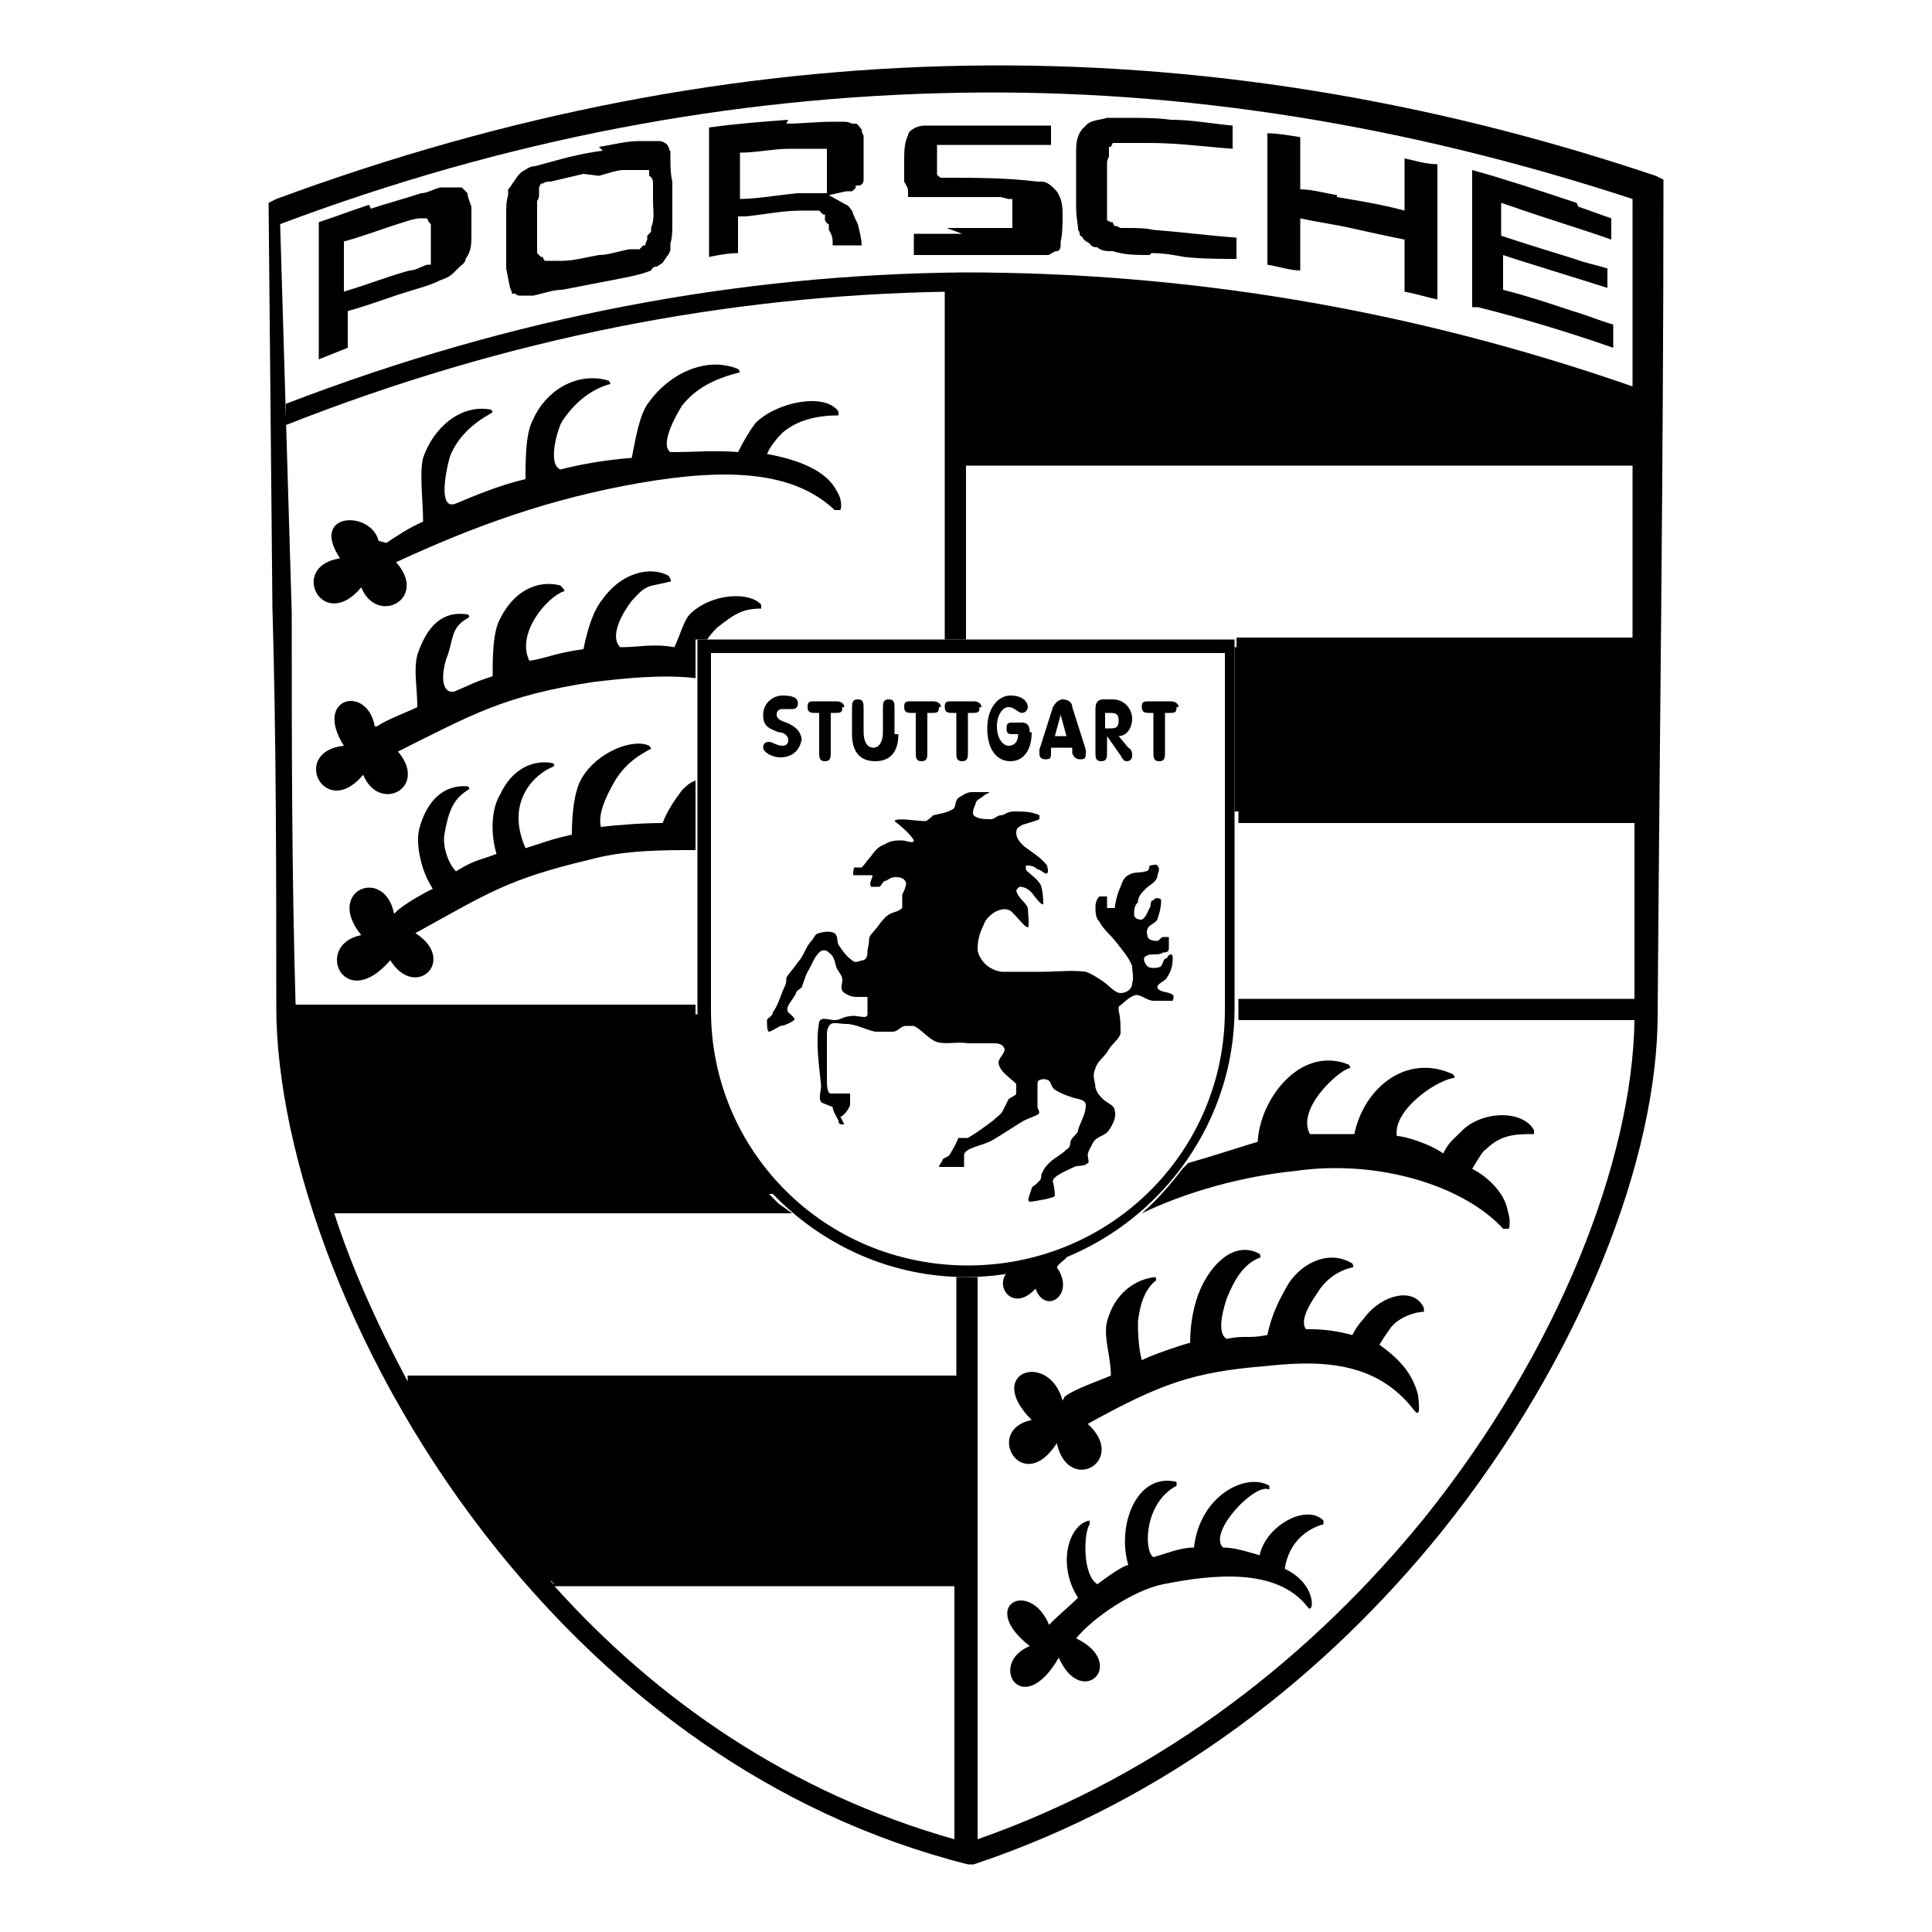
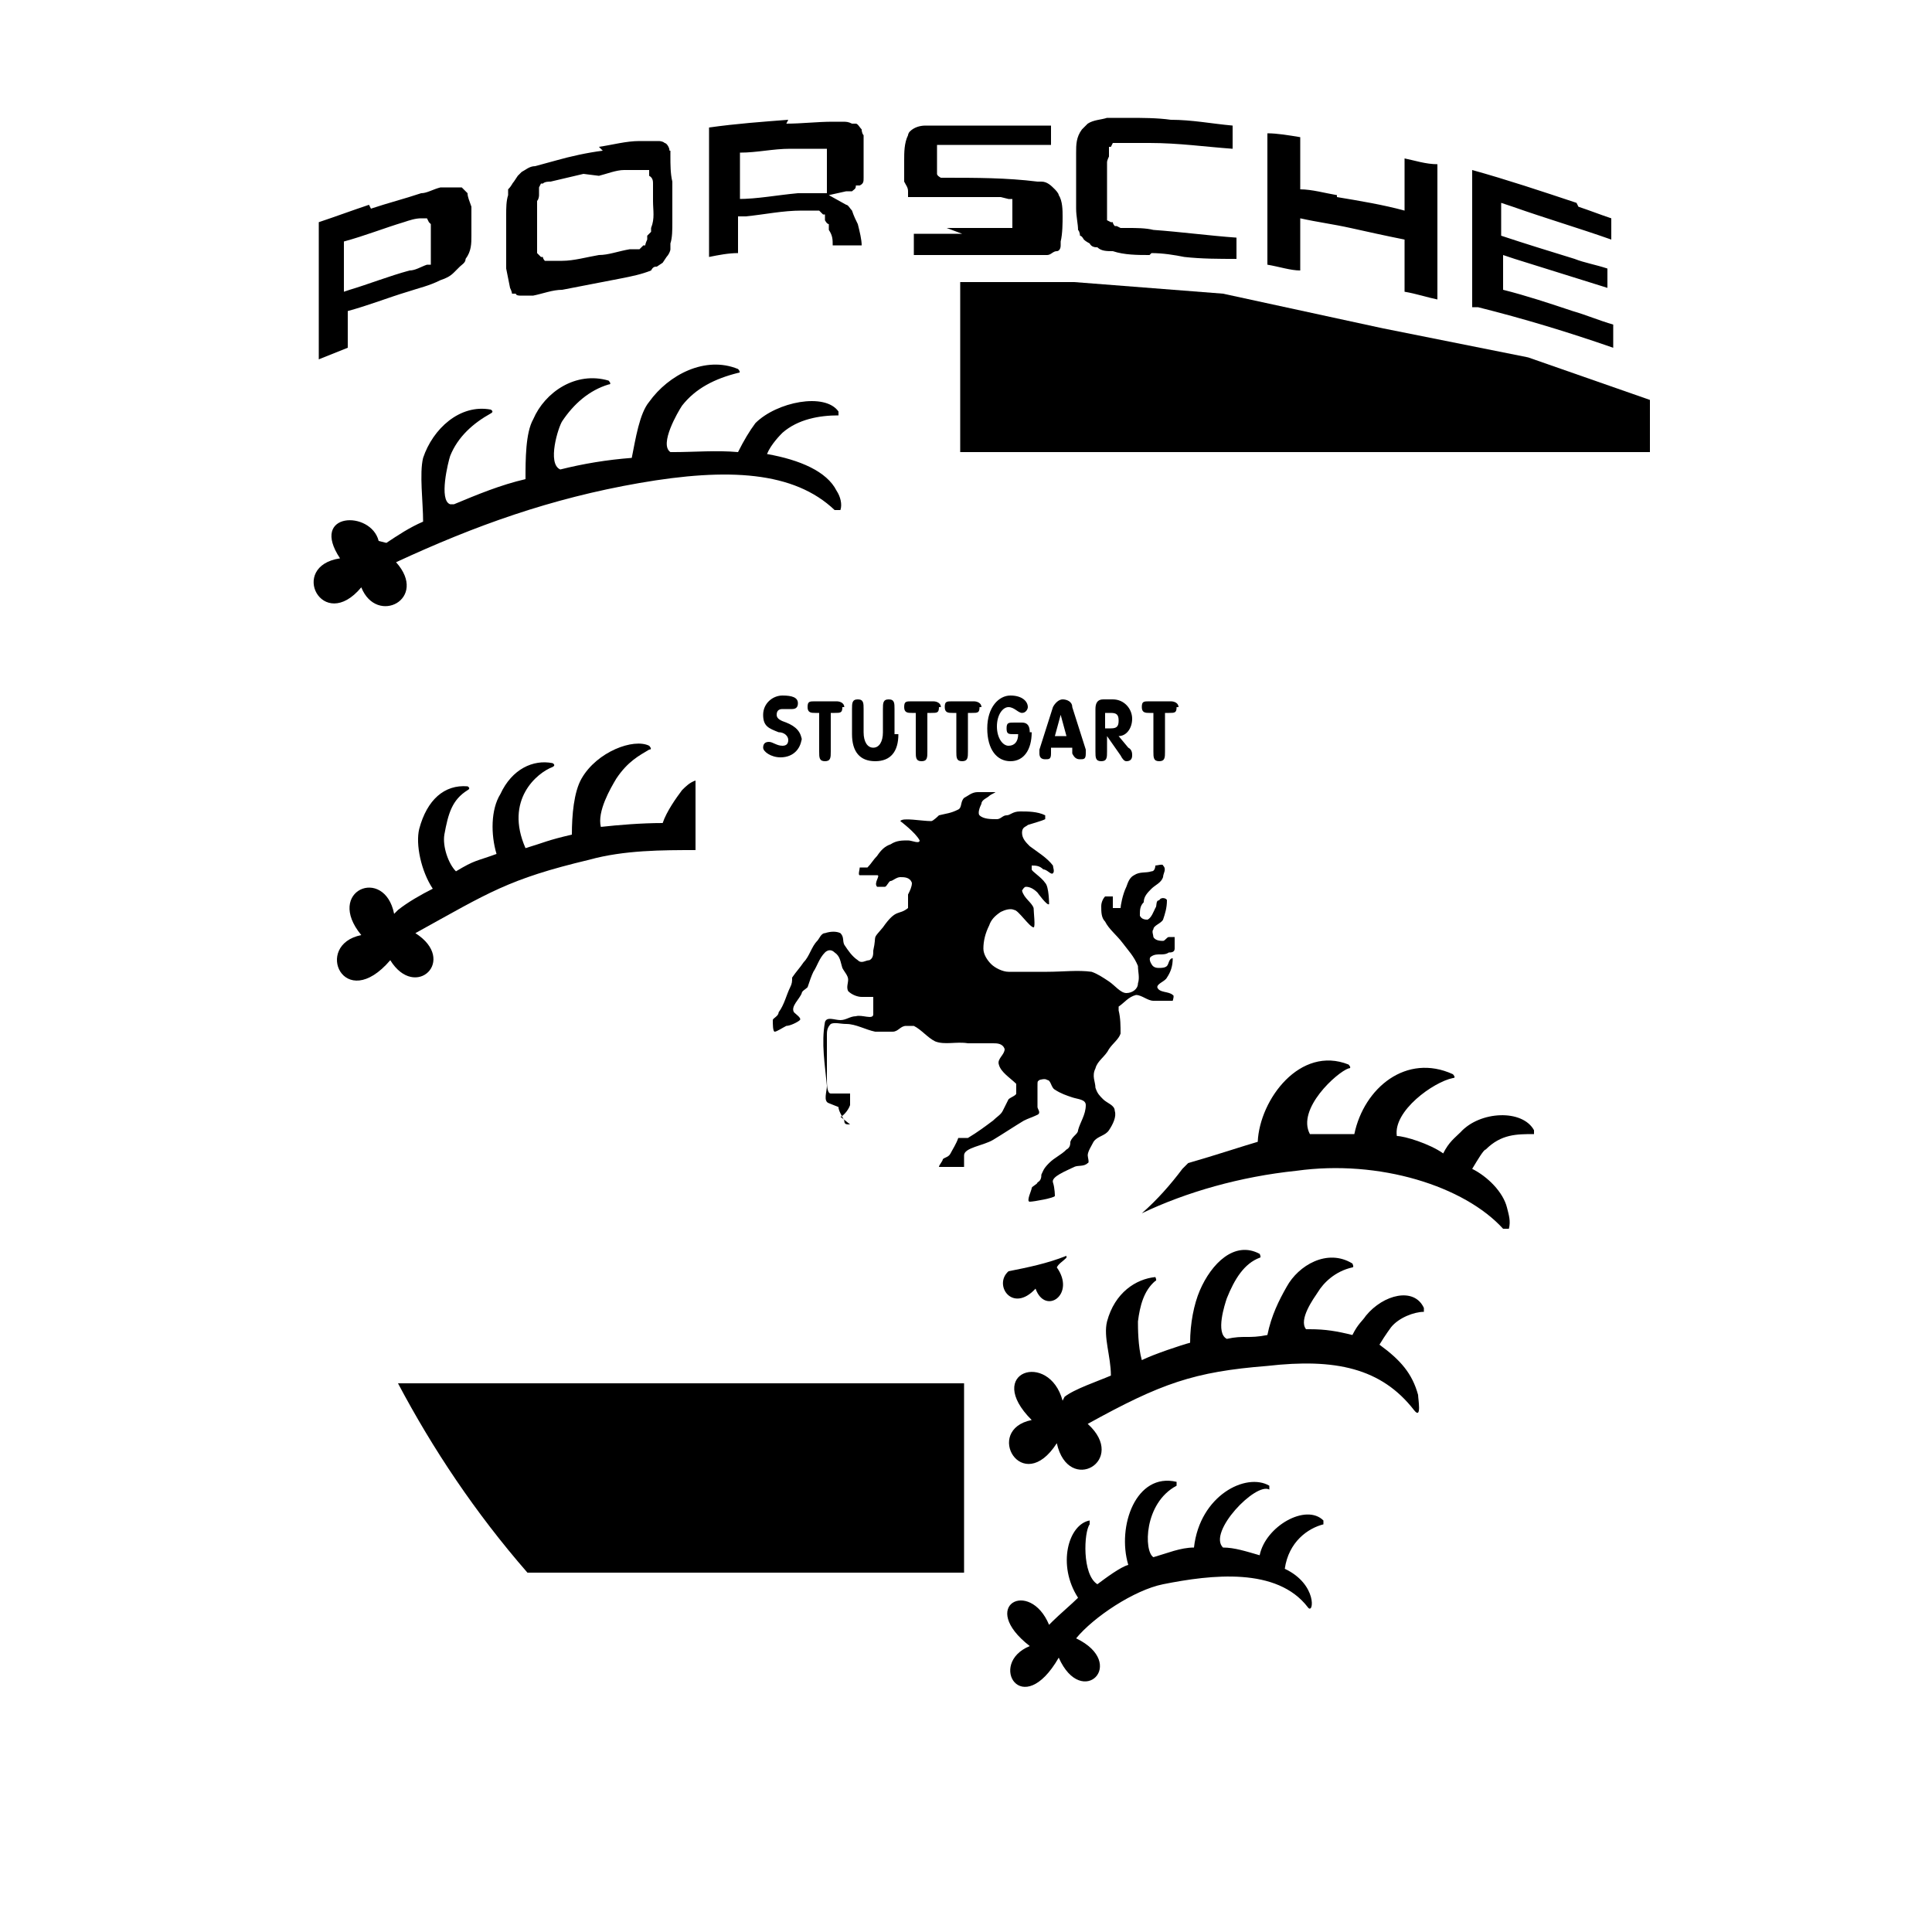
<svg xmlns="http://www.w3.org/2000/svg" viewBox="0 0 100 100" version="1.1">
  <g>
    <g id="Layer_1">
      <g>
        <path d="M55.1,72.3c.5-.4,1.7-.8,2.4-1.1,0-1-.4-2-.2-2.8.4-1.5,1.5-2.2,2.5-2.3,0,0,.1.2,0,.2-.6.5-.8,1.3-.9,2.1,0,.3,0,1.3.2,2,.6-.3,2.1-.8,2.5-.9,0-1,.2-2,.5-2.7.6-1.4,1.8-2.6,3.1-1.9,0,0,.1.2,0,.2-.8.3-1.3,1.1-1.7,2.1-.1.3-.6,1.8,0,2.1,0,0,0,0,0,0,.9-.2,1.1,0,2.1-.2.2-1,.6-1.8,1-2.5.6-1.1,2.1-2,3.4-1.2,0,0,.1.2,0,.2-.9.2-1.5.8-1.8,1.3-.2.3-1,1.4-.6,1.9h.2c.8,0,1.4.1,2.2.3.3-.6.5-.7.7-1,.9-1.1,2.5-1.5,3-.4,0,0,0,.2,0,.2-.5,0-1.3.3-1.7.8,0,0-.3.4-.6.9,1.1.8,1.7,1.5,2,2.6,0,.2.2,1.3-.2.8-1.7-2.2-4.1-2.7-7.6-2.3-3.8.3-5.5.9-9.3,3,2.1,1.9-1,3.7-1.6,1-1.8,2.8-3.8-.7-1.3-1.2-2.5-2.5.9-3.6,1.6-1h0Z" />
        <path d="M61.5,60.2c1.4-.4,2.9-.9,3.6-1.1.1-2.2,2.2-5,4.7-4,0,0,.2.2,0,.2-.6.2-2.7,2.1-2,3.4.5,0,1.9,0,2.3,0,.5-2.4,2.7-4.2,5.1-3.1,0,0,.2.2,0,.2-1,.2-3.1,1.7-2.9,3,.4,0,1.7.4,2.4.9.3-.6.6-.8.9-1.1,1-1.1,3.2-1.2,3.8-.1,0,0,0,.2,0,.2-.9,0-1.7,0-2.5.8-.1,0-.4.5-.7,1,.8.4,1.6,1.2,1.8,2,.1.4.2.7.1,1.1,0,0-.2,0-.3,0-2-2.2-6.4-3.6-10.7-3-2.9.3-5.7,1.1-8,2.2.8-.7,1.5-1.5,2.1-2.3h0ZM55.2,65.1c-.2.2-.4.3-.5.5,1,1.4-.6,2.5-1.1,1.1-1.2,1.3-2.2-.2-1.4-.9,1-.2,2-.4,3-.8h0Z" />
        <path d="M54.5,83.9c.3-.3,1-.9,1.3-1.2-1.1-1.7-.5-3.8.6-4,0,0,0,.1,0,.2-.3.4-.4,2.6.4,3.1.4-.3,1.2-.9,1.6-1-.6-2,.4-4.8,2.5-4.3,0,0,0,.2,0,.2-1.7.9-1.7,3.4-1.2,3.7.7-.2,1.4-.5,2.1-.5.3-2.7,2.7-3.9,3.9-3.2,0,0,0,.2,0,.2-.7-.4-3.2,2.2-2.4,3,.6,0,1.2.2,1.9.4.3-1.5,2.4-2.7,3.3-1.8,0,0,0,.2,0,.2-.8.2-1.8.9-2,2.3,1.7.8,1.5,2.4,1.2,2-1.6-2.1-5-1.7-7.5-1.2-1.5.3-3.6,1.7-4.5,2.8,2.7,1.3.3,3.7-.9,1-1.9,3.3-3.7.3-1.5-.6-2.7-2.1,0-3.5,1-1.1h0Z" />
        <path d="M27.3,81.4c-2.7-3.1-4.9-6.4-6.7-9.8h29.3v9.8h-22.5Z" />
-         <polygon points="63.9 33.5 85.4 33.5 85.4 42 63.9 42 63.9 33.5" />
        <polygon points="85.4 20.7 79.1 18.5 71.6 17 63.3 15.2 55.6 14.6 49.7 14.6 49.7 23.4 85.4 23.4 85.4 20.7" />
        <path d="M19.2,10.8c.9-.3,1.7-.5,2.6-.8.3,0,.6-.2,1-.3.3,0,.7,0,1,0h.1c.1.1.2.2.3.3,0,.2.1.4.2.7,0,.5,0,1,0,1.5,0,.4,0,.8-.3,1.2,0,.2-.2.3-.3.4,0,0-.2.2-.3.3-.2.2-.4.3-.7.4-.6.3-1.1.4-1.7.6-1,.3-2,.7-3.1,1v1.9c-.5.2-1,.4-1.5.6v-7.1c.9-.3,1.7-.6,2.6-.9h0ZM18.1,15c1-.3,2-.7,3.1-1,.3,0,.6-.2.9-.3h.2c0-.1,0-.2,0-.2h0c0,0,0-.2,0-.2h0c0,0,0-.3,0-.3,0-.1,0-.2,0-.3,0-.3,0-.6,0-.9v-.2c0,0-.1-.1-.1-.1h0c0,0-.1-.2-.1-.2h-.1s-.1,0-.1,0h-.1c-.3,0-.6.1-.9.2-1,.3-2,.7-3.1,1v2.6h0ZM31,7.6c.7-.1,1.4-.3,2.1-.3.2,0,.4,0,.7,0s.2,0,.3,0c0,0,.2,0,.3.1,0,0,.1,0,.2.2s0,.2.1.2c0,.1,0,.2,0,.3,0,.4,0,.9.1,1.3,0,.5,0,1,0,1.5,0,.2,0,.4,0,.6,0,.4,0,.8-.1,1.1,0,0,0,.2,0,.3,0,.1-.1.3-.2.4l-.2.3-.3.2c-.1,0-.2,0-.3.2-.5.2-1,.3-1.5.4-1,.2-2.1.4-3.1.6-.5,0-1,.2-1.5.3-.1,0-.3,0-.4,0h-.3c0,0-.2,0-.2-.1h-.2c0-.1-.1-.3-.1-.3l-.2-1v-2.8c0-.3,0-.7.1-1v-.3c.2-.2.2-.3.3-.4l.2-.3.2-.2c.2-.1.4-.3.7-.3l1.1-.3c.7-.2,1.6-.4,2.4-.5h0ZM30.2,9l-1.7.4c-.1,0-.3,0-.4.1h-.1c0,0-.1.2-.1.2h0c0,0,0,.2,0,.2h0c0,0,0,.2,0,.2,0,0,0,.2-.1.3,0,.4,0,.8,0,1.2s0,.9,0,1.3v.2c0,0,.2.2.2.2h.1c0,.1.1.2.1.2h.2c0,0,.2,0,.2,0h.2c.1,0,.2,0,.3,0,.6,0,1.3-.2,1.9-.3.5,0,1-.2,1.6-.3,0,0,.2,0,.3,0h.2c0,0,.2-.2.2-.2h.1c0-.1.1-.3.1-.3v-.2c0,0,.2-.2.2-.2v-.2c.2-.5.1-.9.1-1.4s0-.5,0-.7v-.2c0-.1,0-.3-.2-.4h0c0-.1,0-.2,0-.2h0c0,0,0-.1,0-.1h-.1c0,0-.1,0-.1,0h-.3c-.3,0-.5,0-.8,0-.4,0-.9.2-1.3.3h0ZM40.7,6.4c.8,0,1.6-.1,2.4-.1h.5c.2,0,.3,0,.5.1,0,0,.1,0,.2,0,.1,0,.2.2.3.3,0,0,0,.2.1.3,0,.3,0,.5,0,.8s0,.7,0,1c0,.1,0,.3,0,.4h0c0,.2,0,.3-.2.4h-.2c0,.2-.1.2-.2.3,0,0-.2,0-.3,0l-.9.2.9.5c.1,0,.2.2.3.3h0c.1.3.2.5.3.7.1.4.2.8.2,1.1-.5,0-1,0-1.5,0,0-.3,0-.5-.2-.8v-.3c-.1,0-.2-.2-.2-.2h0c0-.1,0-.3,0-.3h-.1c0,0-.2-.2-.2-.2,0,0-.2,0-.3,0-.2,0-.4,0-.6,0-1,0-1.9.2-2.9.3h-.4v1.9c-.5,0-1,.1-1.5.2v-6.7c1.4-.2,2.8-.3,4.1-.4h0ZM38.2,10.3c1,0,2-.2,3.1-.3.3,0,.7,0,1,0,0,0,.2,0,.3,0h.1s.1,0,.1,0h0c0,0,0-.2,0-.2h0c0,0,0-.2,0-.2,0,0,0-.2,0-.3,0-.3,0-.6,0-.9s0-.2,0-.3h0c0,0,0-.2,0-.2h0c0,0,0-.2,0-.2h0c0,0-.1,0-.1,0,0,0-.2,0-.3,0-.5,0-1,0-1.5,0-.9,0-1.7.2-2.6.2v2.4h0ZM49,11.8h1.7c.4,0,.8,0,1.2,0,0,0,.2,0,.3,0,0,0,.2,0,.2,0h0c0,0,0-.2,0-.2h0c0,0,0-.2,0-.2v-.2s0-.3,0-.3v-.3c0,0,0,0,0,0h0c0,0,0-.2,0-.2h0c0,0,0-.1,0-.1h-.2c0,0-.4-.1-.4-.1h-3.7c-.3,0-.6,0-.9,0,0,0-.2,0-.2,0h0c0,0,0-.1,0-.1h0c0,0,0-.2,0-.2h0c0-.2-.1-.3-.2-.5,0-.3,0-.7,0-1.1s0-.9.2-1.3c0,0,0-.1.1-.2.2-.2.5-.3.8-.3.3,0,.6,0,.9,0h2.1c1.1,0,2.3,0,3.5,0v1c-1.5,0-3.1,0-4.6,0s-.7,0-1,0c0,0-.2,0-.2,0h-.1c0,0,0,.2,0,.2h0c0,.1,0,.3,0,.3v.2c0,.2,0,.3,0,.5h0c0,.1,0,.3,0,.3h0c0,.1.2.2.2.2h.2c1.6,0,3.2,0,4.8.2h.2c.3,0,.5.2.7.4,0,0,.2.2.2.3.2.3.2.8.2,1.1s0,.9-.1,1.3c0,0,0,.1,0,.2h0c0,.2-.1.3-.2.3-.2,0-.3.2-.5.2-.3,0-.5,0-.8,0-.8,0-1.6,0-2.4,0-1.2,0-2.5,0-3.7,0v-1.1c.8,0,1.7,0,2.5,0h0ZM59.5,13.2c-.6,0-1.3,0-1.9-.2-.3,0-.6,0-.8-.2-.1,0-.3,0-.4-.2,0,0-.2-.1-.3-.2,0,0-.1-.2-.2-.2,0,0,0-.2-.1-.3,0-.3-.1-.7-.1-1.1,0-.9,0-1.8,0-2.7v-.2c0-.4,0-.8.3-1.2,0,0,.2-.2.3-.3.3-.2.7-.2,1-.3.4,0,.7,0,1.1,0,.7,0,1.5,0,2.2.1,1.1,0,2.1.2,3.2.3v1.2c-1.4-.1-2.8-.3-4.3-.3-.4,0-.9,0-1.4,0h-.2s-.2,0-.2,0h-.1c0,0-.1.2-.1.2h-.1c0,.1,0,.3,0,.3v.2c0,0-.1.2-.1.3,0,.4,0,.9,0,1.4,0,.4,0,.8,0,1.1,0,0,0,.2,0,.3v.2c0,0,.2.1.2.1h.1c0,.1.1.2.1.2h.1c0,0,.2.1.2.1.1,0,.3,0,.4,0,.4,0,.9,0,1.3.1,1.4.1,2.9.3,4.3.4v1.1h0c-.9,0-1.8,0-2.7-.1-.5-.1-1.1-.2-1.7-.2h0ZM69.2,10.2c1.2.2,2.4.4,3.5.7v-2.7c.5.1,1.1.3,1.7.3v7c-.5-.1-1.1-.3-1.7-.4v-2.7c-1-.2-1.9-.4-2.8-.6-.9-.2-1.7-.3-2.6-.5v2.7c-.5,0-1.1-.2-1.7-.3v-6.8c.5,0,1.1.1,1.7.2v2.7c.6,0,1.3.2,1.9.3h0ZM81.7,10.7c.6.2,1.1.4,1.7.6v1.1c-1.7-.6-3.4-1.1-5.1-1.7l-.6-.2v1.7c1.2.4,2.5.8,3.8,1.2.5.2,1.1.3,1.7.5v1c-1.6-.5-3.2-1-4.8-1.5l-.6-.2v1.8c1.2.3,2.4.7,3.6,1.1.7.2,1.4.5,2.1.7v1.2c-2.3-.8-4.6-1.5-7-2.1h-.3v-7.1c1.8.5,3.6,1.1,5.4,1.7h0Z" />
-         <path d="M16.5,61.8c-1-3.4-1.6-6.6-1.6-9.3h21.3c0,3.6,1.6,6.9,3.9,9.3h-23.6Z" />
-         <path d="M13.9,10.5l.4-.2c11.9-4.4,23.8-6.7,35.7-6.9,11.9-.2,23.8,1.7,35.7,5.7l.4.2v.4c0,14.3-.2,28.6-.3,42.8,0,7.4-3.9,17.7-11.2,26.8-5.9,7.3-14,13.8-24.2,17.2h-.3c-10.3-2.6-18.4-8.9-24.3-16.2-7.6-9.4-11.5-20.6-11.5-28.2h0c0-6.9,0-13.8-.2-20.7l-.2-21.1h0ZM27.8,81h21.6v-8.7h-27.7c0-.2-.2-.3-.3-.5,1.5,2.7,3.2,5.3,5.2,7.8.4.4.7.9,1.1,1.3h0ZM49.4,82.1h-20.7c5.3,5.9,12.2,10.7,20.7,13.1v-13.1h0ZM28.7,82c0,0-.1-.1-.2-.2,0,0,0,.1.2.2h0ZM28.3,81.6s0,0,0,0c0,0,0,0,0,0h0ZM21.1,71.2h28.4v-5.1h1.1v29.1s0,0,0,0c9.7-3.4,17.4-9.6,23.1-16.6,7-8.7,10.8-18.6,10.9-25.8h0c0,0-20.5,0-20.5,0,0-.2,0-.4,0-.7v-.4h20.5c0-3.1,0-6.1,0-9.1h-20.5v-1.1h20.5c0-2.5,0-4.9,0-7.4h-20.6v-1.1h-.2s20.7,0,20.7,0c0-3,0-5.9,0-8.9h-34.5v9h-1.1V15.1c-11.3.2-22.7,2.4-34.1,6.9v-1.1c11.7-4.5,23.4-6.7,35.1-6.8,11.6,0,23.1,1.9,34.6,5.9v1.1c0-3.6,0-7.3,0-10.8-11.6-3.8-23.2-5.7-34.8-5.5-11.8.2-23.5,2.4-35.2,6.8l.6,20.1c0,6.7,0,13.5.2,20.3h0s20.7,0,20.7,0v.4c0,.2,0,.4,0,.7H15.5c0,2.5.6,5.5,1.5,8.6,0,0,0,0,0,0h22.7c.2.2.4.4.6.6l.7.5h-23.7c.9,2.8,2.2,5.7,3.8,8.7h0ZM21.4,71.8s0,0,0,0c0,0,0,0,0,0h0ZM21.4,71.8s0,0,0,0c0,0,0,0,0,0h0ZM21.2,71.4s0,0,0,0t0,0h0ZM17.3,62.3c0,0,0-.1,0-.2,0,0,0,0,0,.2h0ZM17.1,61.9c0,0,0-.1,0-.2,0,0,0,.1,0,.2h0ZM15.5,52.6h0ZM15.5,51.9h0ZM84.5,52h0s0,0,0,0h0ZM84.5,52.2h0s0,0,0,0h0ZM84.5,52.3h0s0,0,0,0h0ZM84.5,52.5h0s0,0,0,0h0ZM84.5,52.5h0s0,0,0,0h0ZM84.5,52.6s0,0,0,0c0,0,0,0,0,0h0ZM84.5,52.5h0s0,0,0,0h0ZM84.5,52.4h0s0,0,0,0h0ZM84.5,51.9h0s0,0,0,0h0s0,0,0,0h0ZM84.7,33.2h0ZM50.2,23.1h34.5v.5-2.6c-11.5-4-23-6-34.5-5.9v8h0ZM84.7,23.6v.3-.3h0ZM84.7,23.9h0ZM84.7,24v.2-.2h0ZM50.4,95.3h0ZM50.2,95.3h0ZM50.2,95.3s0,0,0,0t0,0h0ZM49.7,95.3c0,0-.2,0-.3,0,0,0,.2,0,.3,0h0ZM50.4,95.2s0,0,0,0t0,0h0Z" />
        <path d="M20,28.1c.6-.4,1.2-.8,1.9-1.1,0-1-.2-2.5,0-3.3.5-1.5,1.9-2.8,3.5-2.5,0,0,.2.1,0,.2-.9.5-1.7,1.2-2.1,2.2-.1.3-.6,2.3,0,2.5,0,0,.1,0,.2,0,1.2-.5,2.4-1,3.7-1.3,0-1,0-2.4.4-3.1.6-1.4,2.2-2.5,3.9-2,0,0,.2.2,0,.2-1,.3-1.8,1-2.4,1.9-.2.3-.8,2.2-.1,2.5h0c1.2-.3,2.4-.5,3.7-.6.2-1,.4-2.3.9-2.9,1-1.4,2.9-2.4,4.6-1.7,0,0,.2.2,0,.2-1.2.3-2.2.8-2.9,1.7-.2.3-1.2,2-.6,2.4,0,0,.1,0,.2,0,1,0,2.2-.1,3.3,0,.3-.6.6-1.1.9-1.5,1.1-1.1,3.6-1.6,4.3-.6,0,0,0,.2,0,.2-1,0-2.1.2-2.9.9-.1.1-.6.6-.8,1.1,1.7.3,3.1.9,3.6,1.9.2.3.3.7.2,1,0,0-.2,0-.3,0-2.1-2-5.5-2.2-10.1-1.4-4.6.8-8.5,2.2-12.6,4.1,1.7,1.9-1,3.3-1.8,1.3-2,2.4-3.8-1.1-1.1-1.5-1.6-2.4,1.6-2.5,2-.9h0Z" />
        <path d="M20.6,47.1c.5-.4,1.2-.8,1.8-1.1-.6-.9-.9-2.3-.7-3.1.4-1.5,1.3-2.3,2.5-2.2,0,0,.2.1,0,.2-.8.5-1,1.2-1.2,2.3-.1.6.2,1.5.6,1.9,1-.6,1-.5,2.1-.9-.3-1-.3-2.3.2-3.1.6-1.3,1.7-1.8,2.7-1.6,0,0,.2.1,0,.2-.8.3-2.5,1.7-1.4,4.2,1-.3,1.1-.4,2.4-.7,0-1,.1-2.2.5-2.9.8-1.4,2.7-2.1,3.5-1.7,0,0,.2.2,0,.2-.5.3-1.1.6-1.7,1.5-.3.5-1,1.7-.8,2.5.9-.1,2.1-.2,3.2-.2.2-.6.7-1.3,1-1.7.2-.2.4-.4.7-.5v3.6c-1.7,0-3.7,0-5.5.5-4.2,1-5.2,1.7-9,3.8,2.2,1.4,0,3.5-1.3,1.4-2.4,2.8-4-.8-1.5-1.3-1.9-2.3,1.2-3.6,1.7-1.1h0Z" />
-         <path d="M19.5,37.6c.6-.4,1.5-.7,2.1-1,0-1-.2-1.9,0-2.7.5-1.5,1.3-2.3,2.6-2.1,0,0,.2.1,0,.2-.9.5-.7,1.1-1.1,2.1-.1.3-.4,1.5.2,1.7,0,0,.1,0,.2,0,1.2-.5.8-.4,2-.8,0-1,0-2.3.4-3,.7-1.4,1.9-2,3.1-1.7,0,0,.3.3.2.3-.9.3-2.5,2.2-1.8,3.6.8-.1,1.3-.4,2.8-.6.2-1,.5-2,1-2.6,1-1.4,2.5-1.7,3.4-1.2,0,0,.2.3.1.3-1.2.3-1.2.1-2,1-.4.5-1.2,1.8-.6,2.4,1,0,1.7-.2,2.8,0,.3-.6.5-1.4.8-1.7,1.1-1.1,3.1-1.2,3.7-.5,0,0,0,.2,0,.2-1,0-1.4.3-2.3,1,0,0-.3.3-.5.6h-.6v2c-1.7-.2-3.6,0-5.3.2-4.6.7-6.3,1.7-10.1,3.6,1.6,1.9-1,3.2-1.8,1.2-2,2.4-3.8-1.2-1-1.5-1.6-2.5,1.2-3.2,1.6-1h0Z" />
-         <path d="M63.4,33.8v18.5c0,7.3-5.9,13.2-13.3,13.2s-13.3-5.9-13.3-13.2v-18.5h26.6M64,33.1h-27.9v19.1c0,7.6,6.3,13.9,13.9,13.9s13.9-6.3,13.9-13.9v-19.1h0Z" />
-         <path d="M49.5,46.7c.1.1.4,0,.5-.2.2-.3.2-.8.2-1.2,0-.5,0-.9-.1-1.3-.3-.8-.6-1.4-1.5-1.5,0,0-.3.2-.2.2.6.6.8.6,1,1.5.2.9,0,2.4.1,2.5h0ZM43.5,57.8c.1,0,.4-.3.5-.6,0-.2,0-.6,0-.6,0,0-.3,0-.5,0s-.3,0-.5,0c-.2,0-.2-.5-.2-.8,0-.7,0-1.5,0-2.2,0-.2,0-.4.2-.6.2-.1.5,0,.8,0,.5,0,1,.3,1.5.4.3,0,.6,0,.9,0,.3,0,.4-.3.7-.3.1,0,.3,0,.4,0,.4.2.7.6,1.1.8.5.2,1.1,0,1.7.1.4,0,.9,0,1.3,0,.2,0,.5,0,.6.3,0,.3-.4.5-.3.8.1.4.6.7.9,1,0,.2,0,.3,0,.5,0,.1-.3.2-.4.3-.1.2-.2.4-.3.6-.1.2-.3.3-.5.5-.4.3-.8.6-1.3.9-.2,0-.4,0-.5,0-.1.3-.3.6-.4.8s-.3.2-.4.3c0,.1-.2.3-.2.4,0,0,.7,0,.9,0s.3,0,.4,0c0,0,0-.3,0-.6,0-.4,1-.5,1.5-.8.5-.3,1.1-.7,1.6-1,.2-.1.5-.2.7-.3s0-.3,0-.4c0-.3,0-.6,0-1s0-.3.1-.4c0,0,.3-.1.4,0,.2,0,.2.4.4.5.3.2.6.3.9.4.3.1.7.1.7.4,0,.5-.3.9-.4,1.3,0,.2-.3.3-.4.6,0,.1,0,.3-.2.4-.3.3-.6.4-.9.7s-.3.4-.4.6c0,.1,0,.3-.2.4,0,.1-.3.2-.3.3s-.3.7-.1.7c.2,0,1.3-.2,1.3-.3,0,0,0-.4-.1-.7s.7-.6,1.1-.8c.2-.1.5,0,.7-.2.1,0,0-.3,0-.4,0-.2.2-.5.3-.7.2-.3.6-.3.8-.6.2-.3.4-.7.3-1,0-.3-.4-.4-.6-.6-.2-.2-.3-.3-.4-.6,0-.3-.2-.6,0-1,.1-.4.5-.6.7-1,.2-.3.5-.5.6-.8,0-.4,0-.8-.1-1.2,0,0,0-.2,0-.2.3-.2.5-.5.9-.6.3,0,.6.3.9.3.3,0,.7,0,1,0,0,0,.1-.3,0-.3-.2-.2-.7-.1-.8-.4,0-.2.4-.3.5-.5.2-.3.3-.6.3-1s-.3-.1-.3,0c-.2,0-.2.3-.3.4s-.3.1-.4.1-.3,0-.4-.2c0,0-.2-.3,0-.4.3-.2.6,0,.9-.2.1,0,.3,0,.3-.2,0-.2,0-.4,0-.6,0,0-.2,0-.3,0-.1,0-.2.2-.3.2s-.4,0-.5-.2c0-.1-.1-.3,0-.4,0-.2.4-.3.5-.5.1-.3.2-.6.2-1,0-.1-.3-.2-.4,0-.2,0-.1.3-.2.4-.1.2-.2.5-.4.6-.1,0-.3,0-.4-.2,0-.3,0-.5.2-.7,0-.3.2-.5.4-.7s.5-.3.6-.6c0-.2.2-.4,0-.6,0-.1-.3,0-.4,0,0,0,0,.3-.2.3-.3.1-.6,0-.9.2-.2.1-.3.3-.4.6-.2.4-.3,1-.3,1.1,0,0-.3,0-.4,0,0-.2,0-.4,0-.6,0,0-.3,0-.4,0-.1.1-.2.3-.2.5,0,.3,0,.6.2.8.2.4.6.7.9,1.1s.6.7.8,1.2c0,.3.1.6,0,.9,0,.3-.3.5-.6.5-.3,0-.6-.4-.9-.6-.3-.2-.6-.4-.9-.5-.7-.1-1.5,0-2.3,0s-1.4,0-2,0c-.3,0-.7-.2-.9-.4s-.4-.5-.4-.8c0-.4.1-.8.3-1.2.1-.3.3-.5.6-.7.2-.1.5-.2.7-.1.2,0,.8.9,1,.9.1,0,0-.8,0-1-.1-.3-.5-.5-.6-.9,0,0,.1-.2.2-.2.2,0,.4.1.6.3,0,0,.5.7.6.6,0,0,0-.9-.2-1.1-.2-.3-.7-.6-.7-.7,0,0,0-.1,0-.2.2,0,.4,0,.6.2.2,0,.4.3.5.2s0-.3,0-.4c-.3-.4-.8-.7-1.2-1-.2-.2-.4-.4-.4-.7s.2-.3.3-.4c.3-.1.7-.2.9-.3,0,0,0-.1,0-.2-.4-.2-.9-.2-1.3-.2s-.5.2-.7.2c-.2,0-.3.2-.5.2-.3,0-.7,0-.9-.2-.1-.1,0-.4.1-.6,0-.2.3-.3.4-.4s.4-.2.3-.2-.6,0-.9,0c-.3,0-.5.2-.7.3-.2.2-.1.5-.3.6-.4.2-.6.2-1,.3,0,0-.3.3-.4.3-.5,0-1.5-.2-1.6,0,0,0,.8.6,1,1,0,.2-.4,0-.6,0-.3,0-.6,0-.9.2-.3.1-.5.3-.7.6-.2.2-.3.4-.5.6,0,0-.3,0-.4,0,0,.1-.1.4,0,.4h.9c.2,0-.2.4,0,.6,0,0,.3,0,.4,0,.1,0,.2-.3.3-.3s.3-.2.5-.2.5,0,.6.3c0,.2-.1.4-.2.6,0,.2,0,.5,0,.7-.5.4-.6,0-1.3,1-.6.7-.3.3-.5,1.2,0,.2,0,.4-.2.5-.2,0-.4.2-.6,0-.3-.2-.5-.5-.7-.8-.1-.2,0-.4-.2-.6-.2-.1-.5-.1-.8,0-.2,0-.3.3-.4.4-.3.3-.4.8-.7,1.1-.2.3-.4.5-.6.8,0,.2,0,.3-.1.5-.2.4-.3.9-.6,1.3,0,.2-.3.3-.3.4,0,.2,0,.6.1.6s.4-.2.6-.3c.2,0,.6-.2.7-.3s-.2-.3-.3-.4c-.2-.3.3-.7.4-1,0-.1.2-.2.3-.3.1-.3.2-.6.3-.8.2-.3.3-.7.6-1,.1-.1.3-.2.5,0,.3.2.3.5.4.8.1.2.3.4.3.6,0,.2-.1.4,0,.6.2.2.5.3.7.3h.6c0,0,0,.9,0,.9,0,.3-.6,0-.9.1-.3,0-.5.2-.8.2-.3,0-.7-.2-.8.1-.2,1.1,0,2.2.1,3.3,0,.3-.2.8.1.9l.5.2c0,.2.2.5.3.7,0,.2.1.2.3.2h0Z" />
+         <path d="M49.5,46.7c.1.1.4,0,.5-.2.2-.3.2-.8.2-1.2,0-.5,0-.9-.1-1.3-.3-.8-.6-1.4-1.5-1.5,0,0-.3.2-.2.2.6.6.8.6,1,1.5.2.9,0,2.4.1,2.5h0ZM43.5,57.8c.1,0,.4-.3.5-.6,0-.2,0-.6,0-.6,0,0-.3,0-.5,0s-.3,0-.5,0c-.2,0-.2-.5-.2-.8,0-.7,0-1.5,0-2.2,0-.2,0-.4.2-.6.2-.1.5,0,.8,0,.5,0,1,.3,1.5.4.3,0,.6,0,.9,0,.3,0,.4-.3.7-.3.1,0,.3,0,.4,0,.4.2.7.6,1.1.8.5.2,1.1,0,1.7.1.4,0,.9,0,1.3,0,.2,0,.5,0,.6.3,0,.3-.4.5-.3.8.1.4.6.7.9,1,0,.2,0,.3,0,.5,0,.1-.3.2-.4.3-.1.2-.2.4-.3.6-.1.2-.3.3-.5.5-.4.3-.8.6-1.3.9-.2,0-.4,0-.5,0-.1.3-.3.6-.4.8s-.3.2-.4.3c0,.1-.2.3-.2.4,0,0,.7,0,.9,0s.3,0,.4,0c0,0,0-.3,0-.6,0-.4,1-.5,1.5-.8.5-.3,1.1-.7,1.6-1,.2-.1.5-.2.7-.3s0-.3,0-.4c0-.3,0-.6,0-1s0-.3.1-.4c0,0,.3-.1.4,0,.2,0,.2.4.4.5.3.2.6.3.9.4.3.1.7.1.7.4,0,.5-.3.9-.4,1.3,0,.2-.3.3-.4.6,0,.1,0,.3-.2.4-.3.3-.6.4-.9.7s-.3.4-.4.6c0,.1,0,.3-.2.4,0,.1-.3.2-.3.3s-.3.7-.1.7c.2,0,1.3-.2,1.3-.3,0,0,0-.4-.1-.7s.7-.6,1.1-.8c.2-.1.5,0,.7-.2.1,0,0-.3,0-.4,0-.2.2-.5.3-.7.2-.3.6-.3.8-.6.2-.3.4-.7.3-1,0-.3-.4-.4-.6-.6-.2-.2-.3-.3-.4-.6,0-.3-.2-.6,0-1,.1-.4.5-.6.7-1,.2-.3.5-.5.6-.8,0-.4,0-.8-.1-1.2,0,0,0-.2,0-.2.3-.2.5-.5.9-.6.3,0,.6.3.9.3.3,0,.7,0,1,0,0,0,.1-.3,0-.3-.2-.2-.7-.1-.8-.4,0-.2.4-.3.5-.5.2-.3.3-.6.3-1c-.2,0-.2.3-.3.4s-.3.1-.4.1-.3,0-.4-.2c0,0-.2-.3,0-.4.3-.2.6,0,.9-.2.1,0,.3,0,.3-.2,0-.2,0-.4,0-.6,0,0-.2,0-.3,0-.1,0-.2.2-.3.2s-.4,0-.5-.2c0-.1-.1-.3,0-.4,0-.2.4-.3.5-.5.1-.3.2-.6.2-1,0-.1-.3-.2-.4,0-.2,0-.1.3-.2.4-.1.2-.2.5-.4.6-.1,0-.3,0-.4-.2,0-.3,0-.5.2-.7,0-.3.2-.5.4-.7s.5-.3.6-.6c0-.2.2-.4,0-.6,0-.1-.3,0-.4,0,0,0,0,.3-.2.3-.3.1-.6,0-.9.2-.2.1-.3.3-.4.6-.2.4-.3,1-.3,1.1,0,0-.3,0-.4,0,0-.2,0-.4,0-.6,0,0-.3,0-.4,0-.1.1-.2.3-.2.5,0,.3,0,.6.2.8.2.4.6.7.9,1.1s.6.7.8,1.2c0,.3.1.6,0,.9,0,.3-.3.5-.6.5-.3,0-.6-.4-.9-.6-.3-.2-.6-.4-.9-.5-.7-.1-1.5,0-2.3,0s-1.4,0-2,0c-.3,0-.7-.2-.9-.4s-.4-.5-.4-.8c0-.4.1-.8.3-1.2.1-.3.3-.5.6-.7.2-.1.5-.2.7-.1.2,0,.8.9,1,.9.1,0,0-.8,0-1-.1-.3-.5-.5-.6-.9,0,0,.1-.2.2-.2.2,0,.4.1.6.3,0,0,.5.7.6.6,0,0,0-.9-.2-1.1-.2-.3-.7-.6-.7-.7,0,0,0-.1,0-.2.2,0,.4,0,.6.2.2,0,.4.3.5.2s0-.3,0-.4c-.3-.4-.8-.7-1.2-1-.2-.2-.4-.4-.4-.7s.2-.3.3-.4c.3-.1.7-.2.9-.3,0,0,0-.1,0-.2-.4-.2-.9-.2-1.3-.2s-.5.2-.7.2c-.2,0-.3.2-.5.2-.3,0-.7,0-.9-.2-.1-.1,0-.4.1-.6,0-.2.3-.3.4-.4s.4-.2.3-.2-.6,0-.9,0c-.3,0-.5.2-.7.3-.2.2-.1.5-.3.6-.4.2-.6.2-1,.3,0,0-.3.3-.4.3-.5,0-1.5-.2-1.6,0,0,0,.8.6,1,1,0,.2-.4,0-.6,0-.3,0-.6,0-.9.2-.3.1-.5.3-.7.6-.2.2-.3.4-.5.6,0,0-.3,0-.4,0,0,.1-.1.4,0,.4h.9c.2,0-.2.4,0,.6,0,0,.3,0,.4,0,.1,0,.2-.3.3-.3s.3-.2.5-.2.5,0,.6.3c0,.2-.1.4-.2.6,0,.2,0,.5,0,.7-.5.4-.6,0-1.3,1-.6.7-.3.3-.5,1.2,0,.2,0,.4-.2.5-.2,0-.4.2-.6,0-.3-.2-.5-.5-.7-.8-.1-.2,0-.4-.2-.6-.2-.1-.5-.1-.8,0-.2,0-.3.3-.4.4-.3.3-.4.8-.7,1.1-.2.3-.4.5-.6.8,0,.2,0,.3-.1.5-.2.4-.3.9-.6,1.3,0,.2-.3.3-.3.4,0,.2,0,.6.1.6s.4-.2.6-.3c.2,0,.6-.2.7-.3s-.2-.3-.3-.4c-.2-.3.3-.7.4-1,0-.1.2-.2.3-.3.1-.3.2-.6.3-.8.2-.3.3-.7.6-1,.1-.1.3-.2.5,0,.3.2.3.5.4.8.1.2.3.4.3.6,0,.2-.1.4,0,.6.2.2.5.3.7.3h.6c0,0,0,.9,0,.9,0,.3-.6,0-.9.1-.3,0-.5.2-.8.2-.3,0-.7-.2-.8.1-.2,1.1,0,2.2.1,3.3,0,.3-.2.8.1.9l.5.2c0,.2.2.5.3.7,0,.2.1.2.3.2h0Z" />
        <path d="M61,36.6c0-.2-.2-.3-.4-.3h-1.1c-.3,0-.4,0-.4.3s.2.3.4.3h.2v2c0,.3,0,.5.3.5s.3-.2.3-.5v-2h.2c.3,0,.4,0,.4-.3h0ZM57.9,37.3c0,.3-.1.4-.4.4h-.3v-.8h.3c.3,0,.4.1.4.4h0ZM58.6,39.1c0-.1,0-.3-.2-.4l-.5-.6c.4,0,.7-.4.7-.9s-.4-1-1-1h-.5c-.3,0-.4.2-.4.5v2.2c0,.3,0,.5.3.5s.3-.2.3-.5v-.8l.7,1c.1.2.2.3.3.3.2,0,.3-.1.3-.3h0ZM55.3,38.1h-.7l.3-1.1.3,1.1h0ZM56.2,39c0,0,0-.1,0-.2l-.7-2.2c0-.3-.3-.4-.5-.4s-.4.2-.5.4l-.7,2.2c0,0,0,.1,0,.2,0,.2.1.3.3.3s.3,0,.3-.3v-.3h1.1v.3c.1.2.2.3.4.3.2,0,.3,0,.3-.3h0ZM53.3,37.9c0-.3-.1-.5-.4-.5h-.4c-.3,0-.4,0-.4.3s.1.3.4.3h.2c0,.4-.2.6-.5.6s-.6-.4-.6-1,.3-1,.6-1,.5.3.7.3.3-.2.3-.3c0-.3-.3-.6-.9-.6s-1.2.6-1.2,1.7.5,1.7,1.2,1.7,1.1-.6,1.1-1.5h0ZM50.8,36.6c0-.2-.2-.3-.4-.3h-1.1c-.3,0-.4,0-.4.3s.2.3.4.3h.2v2c0,.3,0,.5.3.5s.3-.2.3-.5v-2h.2c.3,0,.4,0,.4-.3h0ZM48.7,36.6c0-.2-.2-.3-.4-.3h-1.1c-.3,0-.4,0-.4.3s.2.3.4.3h.2v2c0,.3,0,.5.3.5s.3-.2.3-.5v-2h.2c.3,0,.4,0,.4-.3h0ZM46.3,38v-1.3c0-.3,0-.5-.3-.5s-.3.2-.3.5v1.2c0,.5-.2.8-.5.8s-.5-.3-.5-.8v-1.2c0-.3,0-.5-.3-.5s-.3.2-.3.5v1.3c0,.9.4,1.4,1.2,1.4s1.2-.5,1.2-1.4h0ZM43.7,36.6c0-.2-.2-.3-.4-.3h-1.1c-.3,0-.4,0-.4.3s.2.3.4.3h.2v2c0,.3,0,.5.3.5s.3-.2.3-.5v-2h.2c.3,0,.4,0,.4-.3h0ZM41.5,38.4c0-.5-.3-.8-.8-1-.3-.1-.5-.2-.5-.4s.1-.3.3-.3.3,0,.5,0c.2,0,.3-.1.3-.3,0-.3-.3-.4-.8-.4s-1,.4-1,1,.3.7.8.9c.3,0,.5.2.5.4s-.1.3-.3.3c-.3,0-.5-.2-.7-.2s-.3.1-.3.3.4.5.9.5c.7,0,1.1-.5,1.1-1.1h0Z" />
      </g>
    </g>
  </g>
</svg>